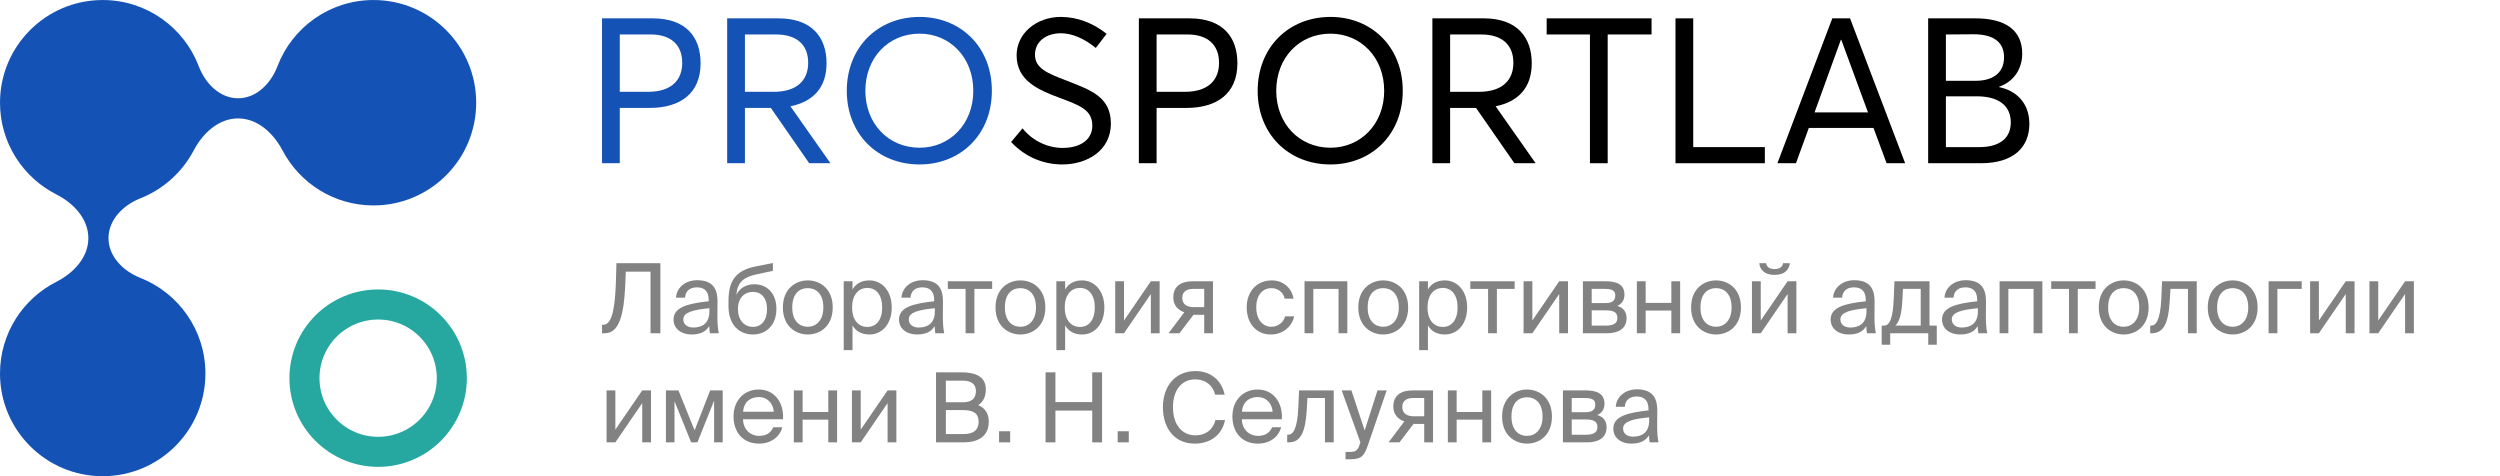
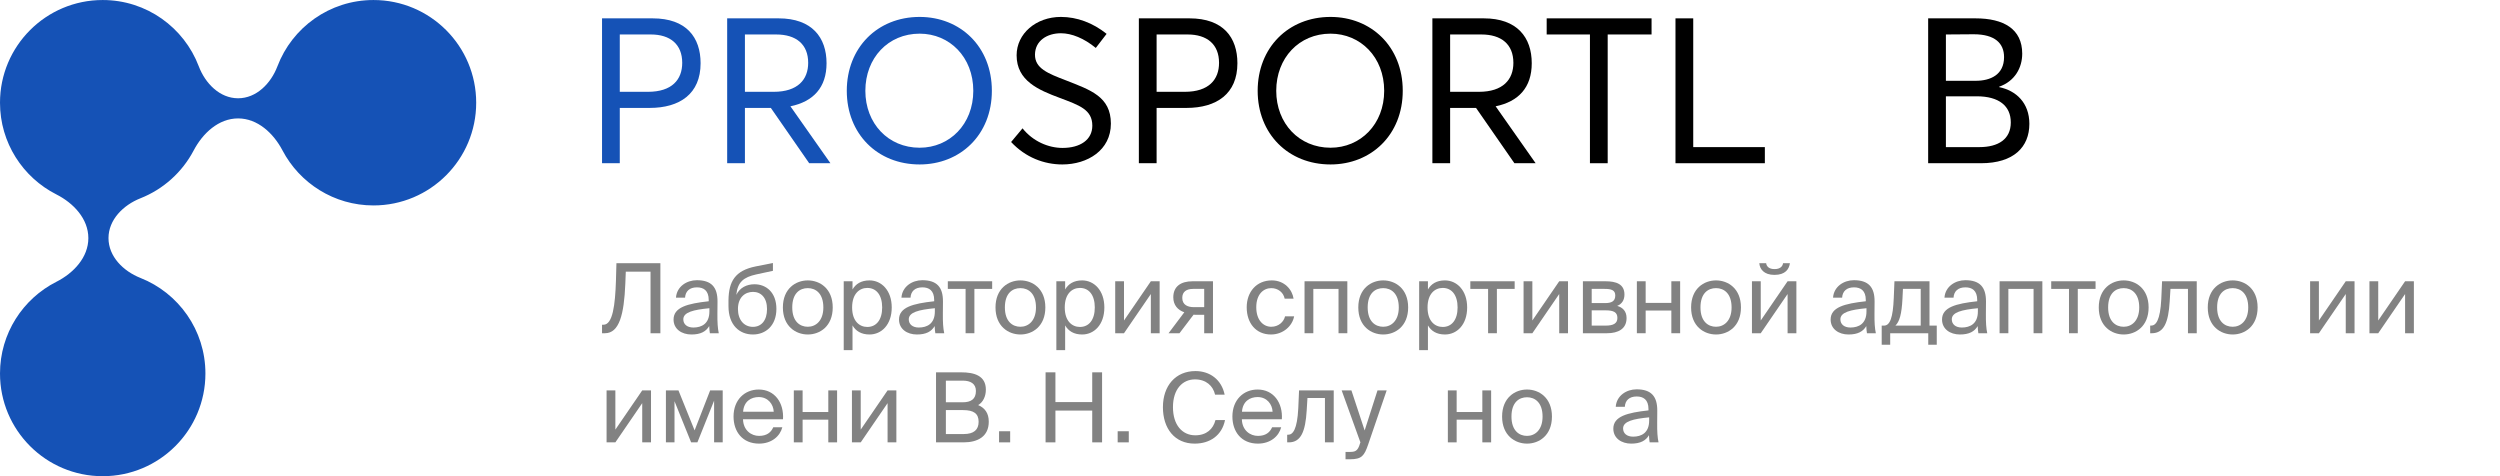
<svg xmlns="http://www.w3.org/2000/svg" width="252" height="48" viewBox="0 0 252 48" fill="none">
  <g clip-path="url(#clip0_3314_7436)">
    <path fill-rule="evenodd" clip-rule="evenodd" d="M10.936 24.002C10.936 22.145 12.429 20.67 14.156 19.987C16.47 19.073 18.375 17.349 19.523 15.165C20.437 13.426 22.036 11.936 24 11.936C25.964 11.936 27.564 13.426 28.477 15.165C30.209 18.46 33.666 20.708 37.647 20.708C43.365 20.708 48 16.073 48 10.355C48 4.637 43.365 0.002 37.647 0.002C33.223 0.002 29.446 2.778 27.965 6.683C27.309 8.41 25.847 9.906 24 9.906C22.153 9.906 20.691 8.41 20.036 6.683C18.554 2.778 14.778 0.002 10.353 0.002C4.635 0.002 0 4.637 0 10.355C0 14.392 2.311 17.89 5.682 19.597C7.418 20.476 8.906 22.056 8.906 24.002C8.906 25.947 7.418 27.527 5.682 28.406C2.311 30.113 0 33.611 0 37.648C0 43.366 4.635 48.001 10.353 48.001C16.071 48.001 20.706 43.366 20.706 37.648C20.706 33.273 17.992 29.532 14.156 28.016C12.429 27.333 10.936 25.858 10.936 24.002Z" fill="#1552B6" />
-     <path d="M38.117 30.692C42.218 30.692 45.543 34.017 45.543 38.119C45.543 42.22 42.218 45.544 38.117 45.544C34.016 45.544 30.691 42.22 30.69 38.119C30.69 34.017 34.016 30.692 38.117 30.692Z" stroke="#26A8A1" stroke-width="3.03" />
  </g>
  <path d="M60.685 16.453V1.85H65.786C69.2 1.85 70.62 3.783 70.62 6.375C70.62 9.46 68.522 10.879 65.477 10.879H62.474V16.453H60.685ZM62.474 9.255H65.313C67.74 9.255 68.768 8.02 68.768 6.334C68.768 4.462 67.555 3.475 65.601 3.475H62.474V9.255Z" fill="#1552B6" />
  <path d="M73.299 16.453V1.85H78.482C81.855 1.85 83.316 3.783 83.316 6.375C83.316 8.823 81.979 10.242 79.675 10.715L83.707 16.453H81.567L77.701 10.879H75.088V16.453H73.299ZM75.088 9.255H77.989C80.416 9.255 81.465 8.02 81.465 6.334C81.465 4.462 80.251 3.475 78.236 3.475H75.088V9.255Z" fill="#1552B6" />
  <path d="M92.699 16.577C88.441 16.577 85.356 13.492 85.356 9.152C85.356 4.812 88.441 1.706 92.699 1.706C96.792 1.706 99.98 4.688 99.98 9.152C99.98 13.594 96.792 16.577 92.699 16.577ZM92.699 14.89C95.722 14.89 98.108 12.525 98.108 9.152C98.108 5.758 95.722 3.393 92.699 3.393C89.531 3.393 87.228 5.84 87.228 9.152C87.228 12.443 89.531 14.89 92.699 14.89Z" fill="#1552B6" />
  <path d="M107.082 16.577C105.252 16.577 103.38 15.877 101.92 14.314L103.071 12.936C104.12 14.253 105.684 14.911 107.103 14.911C108.892 14.911 110.106 14.088 110.106 12.669C110.106 11.044 108.789 10.612 106.835 9.872C104.676 9.069 102.475 8.144 102.475 5.573C102.475 3.393 104.429 1.706 106.938 1.706C108.563 1.706 110.167 2.303 111.546 3.413L110.455 4.832C109.283 3.866 108.028 3.352 106.938 3.352C105.56 3.352 104.347 4.092 104.326 5.491C104.306 6.889 105.622 7.403 107.452 8.103C109.9 9.069 111.977 9.728 111.977 12.463C111.977 15.137 109.633 16.577 107.082 16.577Z" fill="black" />
  <path d="M114.797 16.453V1.85H119.898C123.312 1.85 124.731 3.783 124.731 6.375C124.731 9.46 122.633 10.879 119.589 10.879H116.586V16.453H114.797ZM116.586 9.255H119.425C121.852 9.255 122.88 8.02 122.88 6.334C122.88 4.462 121.667 3.475 119.713 3.475H116.586V9.255Z" fill="black" />
  <path d="M134.116 16.577C129.859 16.577 126.773 13.492 126.773 9.152C126.773 4.812 129.859 1.706 134.116 1.706C138.209 1.706 141.397 4.688 141.397 9.152C141.397 13.594 138.209 16.577 134.116 16.577ZM134.116 14.89C137.14 14.89 139.526 12.525 139.526 9.152C139.526 5.758 137.14 3.393 134.116 3.393C130.949 3.393 128.645 5.84 128.645 9.152C128.645 12.443 130.949 14.89 134.116 14.89Z" fill="black" />
  <path d="M144.384 16.453V1.85H149.567C152.94 1.85 154.4 3.783 154.4 6.375C154.4 8.823 153.063 10.242 150.76 10.715L154.791 16.453H152.652L148.785 10.879H146.173V16.453H144.384ZM146.173 9.255H149.073C151.5 9.255 152.549 8.02 152.549 6.334C152.549 4.462 151.336 3.475 149.32 3.475H146.173V9.255Z" fill="black" />
  <path d="M160.266 16.453V3.475H155.905V1.85H166.477V3.475H162.055V16.453H160.266Z" fill="black" />
  <path d="M168.889 16.453V1.85H170.678V14.829H177.897V16.453H168.889Z" fill="black" />
-   <path d="M179.162 16.453L184.695 1.85H186.485L192.038 16.453H190.166L188.85 12.895H182.33L181.034 16.453H179.162ZM182.906 11.332H188.295L185.6 4.01H185.559L182.906 11.332Z" fill="black" />
  <path d="M194.358 16.453V1.85H199.13C201.968 1.85 203.84 2.92 203.84 5.408C203.84 6.828 203.099 8.185 201.515 8.74V8.781C203.223 9.131 204.56 10.365 204.56 12.484C204.56 14.808 202.996 16.453 199.685 16.453H194.358ZM196.147 8.144H199.15C200.652 8.144 202.009 7.527 202.009 5.758C202.009 4.359 201.084 3.454 198.944 3.454L196.147 3.475V8.144ZM196.147 14.829H199.52C201.433 14.829 202.688 14.026 202.688 12.34C202.688 10.694 201.516 9.707 199.253 9.707H196.147V14.829Z" fill="black" />
  <path d="M66.566 33.59H65.573V27.387H63.08L63.032 28.614C62.905 31.681 62.428 33.59 60.977 33.59H60.685V32.733H60.831C61.766 32.733 62.009 30.727 62.087 28.312L62.136 26.531H66.566V33.59Z" fill="#828282" />
  <path d="M71.507 31.399V31.068C69.901 31.224 68.878 31.467 68.878 32.188C68.878 32.684 69.258 33.015 69.891 33.015C70.719 33.015 71.507 32.636 71.507 31.399ZM69.696 33.717C68.713 33.717 67.895 33.171 67.895 32.207C67.895 30.971 69.297 30.601 71.439 30.367V30.24C71.439 29.276 70.913 28.965 70.251 28.965C69.511 28.965 69.093 29.354 69.054 30.007H68.138C68.216 28.877 69.229 28.244 70.242 28.244C71.692 28.244 72.335 28.926 72.325 30.406L72.315 31.613C72.306 32.499 72.345 33.093 72.452 33.59H71.556C71.527 33.395 71.498 33.181 71.488 32.869C71.166 33.415 70.631 33.717 69.696 33.717Z" fill="#828282" />
  <path d="M76.05 28.653C77.238 28.653 78.261 29.481 78.261 31.136C78.261 32.821 77.18 33.717 75.895 33.717C74.541 33.717 73.431 32.772 73.431 30.864V30.26C73.46 28.371 74.084 27.271 76.187 26.852L77.91 26.511V27.3L76.235 27.66C74.96 27.942 74.347 28.42 74.22 29.724C74.57 28.994 75.272 28.653 76.05 28.653ZM75.895 32.947C76.751 32.947 77.316 32.295 77.316 31.156C77.316 30.007 76.713 29.422 75.904 29.422C75.106 29.422 74.385 29.968 74.385 31.146C74.385 32.256 75.009 32.947 75.895 32.947Z" fill="#828282" />
  <path d="M79.859 30.99C79.859 32.392 80.619 32.938 81.427 32.938C82.235 32.938 82.994 32.334 82.994 30.99C82.994 29.588 82.235 29.043 81.427 29.043C80.619 29.043 79.859 29.559 79.859 30.99ZM81.427 28.264C82.644 28.264 83.939 29.091 83.939 30.99C83.939 32.889 82.644 33.717 81.427 33.717C80.21 33.717 78.915 32.889 78.915 30.99C78.915 29.091 80.21 28.264 81.427 28.264Z" fill="#828282" />
  <path d="M85.047 28.352H85.933V29.179C86.255 28.624 86.8 28.264 87.647 28.264C88.855 28.264 89.887 29.276 89.887 30.99C89.887 32.733 88.855 33.717 87.647 33.717C86.8 33.717 86.255 33.356 85.933 32.801V35.294H85.047V28.352ZM85.894 30.99C85.894 32.373 86.635 32.957 87.423 32.957C88.329 32.957 88.923 32.246 88.923 30.99C88.923 29.734 88.329 29.023 87.423 29.023C86.635 29.023 85.894 29.608 85.894 30.99Z" fill="#828282" />
  <path d="M94.233 31.399V31.068C92.626 31.224 91.604 31.467 91.604 32.188C91.604 32.684 91.984 33.015 92.617 33.015C93.444 33.015 94.233 32.636 94.233 31.399ZM92.422 33.717C91.438 33.717 90.621 33.171 90.621 32.207C90.621 30.971 92.023 30.601 94.165 30.367V30.24C94.165 29.276 93.639 28.965 92.977 28.965C92.237 28.965 91.818 29.354 91.779 30.007H90.864C90.942 28.877 91.954 28.244 92.967 28.244C94.418 28.244 95.061 28.926 95.051 30.406L95.041 31.613C95.031 32.499 95.07 33.093 95.177 33.59H94.282C94.252 33.395 94.223 33.181 94.213 32.869C93.892 33.415 93.357 33.717 92.422 33.717Z" fill="#828282" />
  <path d="M100.01 29.121H98.218V33.59H97.332V29.121H95.54V28.352H100.01V29.121Z" fill="#828282" />
  <path d="M101.292 30.99C101.292 32.392 102.051 32.938 102.859 32.938C103.667 32.938 104.427 32.334 104.427 30.99C104.427 29.588 103.667 29.043 102.859 29.043C102.051 29.043 101.292 29.559 101.292 30.99ZM102.859 28.264C104.076 28.264 105.371 29.091 105.371 30.99C105.371 32.889 104.076 33.717 102.859 33.717C101.642 33.717 100.347 32.889 100.347 30.99C100.347 29.091 101.642 28.264 102.859 28.264Z" fill="#828282" />
  <path d="M106.48 28.352H107.366V29.179C107.687 28.624 108.232 28.264 109.08 28.264C110.287 28.264 111.319 29.276 111.319 30.99C111.319 32.733 110.287 33.717 109.08 33.717C108.232 33.717 107.687 33.356 107.366 32.801V35.294H106.48V28.352ZM107.327 30.99C107.327 32.373 108.067 32.957 108.856 32.957C109.761 32.957 110.355 32.246 110.355 30.99C110.355 29.734 109.761 29.023 108.856 29.023C108.067 29.023 107.327 29.608 107.327 30.99Z" fill="#828282" />
  <path d="M116.006 33.59V29.637L113.299 33.59H112.413V28.352H113.299V32.305L116.006 28.352H116.892V33.59H116.006Z" fill="#828282" />
  <path d="M122.269 28.352V33.59H121.383V31.73H120.458C120.41 31.73 120.361 31.73 120.312 31.72L118.891 33.59H117.79L119.378 31.477C118.715 31.253 118.268 30.747 118.268 29.968C118.268 28.887 119.008 28.352 120.215 28.352H122.269ZM121.383 29.121H120.264C119.611 29.121 119.173 29.393 119.173 30.026C119.173 30.737 119.728 30.961 120.342 30.961H121.383V29.121Z" fill="#828282" />
  <path d="M128.2 28.264C129.485 28.264 130.264 29.208 130.391 30.104H129.495C129.368 29.481 128.833 29.043 128.141 29.043C127.362 29.043 126.632 29.656 126.632 30.971C126.632 32.295 127.362 32.938 128.141 32.938C128.891 32.938 129.407 32.431 129.534 31.886H130.449C130.264 32.869 129.339 33.717 128.112 33.717C126.603 33.717 125.668 32.577 125.668 30.98C125.668 29.422 126.652 28.264 128.2 28.264Z" fill="#828282" />
  <path d="M135.811 28.352V33.59H134.924V29.121H132.383V33.59H131.497V28.352H135.811Z" fill="#828282" />
  <path d="M137.862 30.99C137.862 32.392 138.621 32.938 139.429 32.938C140.238 32.938 140.997 32.334 140.997 30.99C140.997 29.588 140.238 29.043 139.429 29.043C138.621 29.043 137.862 29.559 137.862 30.99ZM139.429 28.264C140.647 28.264 141.942 29.091 141.942 30.99C141.942 32.889 140.647 33.717 139.429 33.717C138.212 33.717 136.917 32.889 136.917 30.99C136.917 29.091 138.212 28.264 139.429 28.264Z" fill="#828282" />
  <path d="M143.05 28.352H143.936V29.179C144.257 28.624 144.803 28.264 145.65 28.264C146.857 28.264 147.889 29.276 147.889 30.99C147.889 32.733 146.857 33.717 145.65 33.717C144.803 33.717 144.257 33.356 143.936 32.801V35.294H143.05V28.352ZM143.897 30.99C143.897 32.373 144.637 32.957 145.426 32.957C146.331 32.957 146.925 32.246 146.925 30.99C146.925 29.734 146.331 29.023 145.426 29.023C144.637 29.023 143.897 29.608 143.897 30.99Z" fill="#828282" />
  <path d="M152.678 29.121H150.886V33.59H150V29.121H148.209V28.352H152.678V29.121Z" fill="#828282" />
  <path d="M157.169 33.59V29.637L154.462 33.59H153.576V28.352H154.462V32.305L157.169 28.352H158.055V33.59H157.169Z" fill="#828282" />
  <path d="M159.557 28.352H161.835C162.887 28.352 163.744 28.624 163.744 29.685C163.744 30.24 163.5 30.63 163.014 30.834C163.559 30.99 163.958 31.36 163.958 32.061C163.958 33.152 163.111 33.59 161.991 33.59H159.557V28.352ZM160.443 30.552H161.777C162.429 30.552 162.819 30.377 162.819 29.783C162.819 29.238 162.41 29.121 161.748 29.121H160.443V30.552ZM160.443 31.282V32.821H161.855C162.634 32.821 163.033 32.597 163.033 32.051C163.033 31.467 162.644 31.282 161.826 31.282H160.443Z" fill="#828282" />
  <path d="M169.358 33.59H168.472V31.302H165.882V33.59H164.996V28.352H165.882V30.532H168.472V28.352H169.358V33.59Z" fill="#828282" />
  <path d="M171.408 30.99C171.408 32.392 172.168 32.938 172.976 32.938C173.784 32.938 174.544 32.334 174.544 30.99C174.544 29.588 173.784 29.043 172.976 29.043C172.168 29.043 171.408 29.559 171.408 30.99ZM172.976 28.264C174.193 28.264 175.488 29.091 175.488 30.99C175.488 32.889 174.193 33.717 172.976 33.717C171.759 33.717 170.464 32.889 170.464 30.99C170.464 29.091 171.759 28.264 172.976 28.264Z" fill="#828282" />
  <path d="M179.732 26.531H180.423C180.345 27.115 179.975 27.709 178.865 27.709C177.794 27.709 177.385 27.115 177.337 26.531H178.028C178.067 26.842 178.3 27.125 178.875 27.125C179.449 27.125 179.693 26.842 179.732 26.531ZM180.189 33.59V29.637L177.483 33.59H176.597V28.352H177.483V32.305L180.189 28.352H181.075V33.59H180.189Z" fill="#828282" />
  <path d="M188.14 31.399V31.068C186.534 31.224 185.511 31.467 185.511 32.188C185.511 32.684 185.891 33.015 186.524 33.015C187.351 33.015 188.14 32.636 188.14 31.399ZM186.329 33.717C185.346 33.717 184.528 33.171 184.528 32.207C184.528 30.971 185.93 30.601 188.072 30.367V30.24C188.072 29.276 187.546 28.965 186.884 28.965C186.144 28.965 185.725 29.354 185.686 30.007H184.771C184.849 28.877 185.862 28.244 186.874 28.244C188.325 28.244 188.968 28.926 188.958 30.406L188.948 31.613C188.939 32.499 188.978 33.093 189.085 33.59H188.189C188.16 33.395 188.13 33.181 188.121 32.869C187.799 33.415 187.264 33.717 186.329 33.717Z" fill="#828282" />
  <path d="M195.225 32.821V34.749H194.368V33.59H190.531V34.749H189.675V32.821H189.908C190.502 32.821 190.814 32.042 190.892 30.036L190.96 28.352H194.494V32.821H195.225ZM193.608 32.821V29.121H191.817L191.768 30.124C191.69 31.672 191.466 32.431 191.057 32.821H193.608Z" fill="#828282" />
  <path d="M199.37 31.399V31.068C197.763 31.224 196.741 31.467 196.741 32.188C196.741 32.684 197.121 33.015 197.754 33.015C198.581 33.015 199.37 32.636 199.37 31.399ZM197.559 33.717C196.575 33.717 195.757 33.171 195.757 32.207C195.757 30.971 197.16 30.601 199.302 30.367V30.24C199.302 29.276 198.776 28.965 198.114 28.965C197.374 28.965 196.955 29.354 196.916 30.007H196.001C196.079 28.877 197.091 28.244 198.104 28.244C199.555 28.244 200.197 28.926 200.188 30.406L200.178 31.613C200.168 32.499 200.207 33.093 200.314 33.59H199.419C199.389 33.395 199.36 33.181 199.35 32.869C199.029 33.415 198.494 33.717 197.559 33.717Z" fill="#828282" />
  <path d="M205.87 28.352V33.59H204.984V29.121H202.443V33.59H201.557V28.352H205.87Z" fill="#828282" />
  <path d="M211.232 29.121H209.44V33.59H208.554V29.121H206.763V28.352H211.232V29.121Z" fill="#828282" />
  <path d="M221.432 28.352V33.59H220.546V29.121H218.783L218.705 30.387C218.579 32.499 218.121 33.59 216.904 33.59H216.738V32.821H216.836C217.303 32.821 217.751 32.314 217.858 30.143L217.936 28.352H221.432Z" fill="#828282" />
  <path d="M223.487 30.99C223.487 32.392 224.247 32.938 225.055 32.938C225.863 32.938 226.622 32.334 226.622 30.99C226.622 29.588 225.863 29.043 225.055 29.043C224.247 29.043 223.487 29.559 223.487 30.99ZM225.055 28.264C226.272 28.264 227.567 29.091 227.567 30.99C227.567 32.889 226.272 33.717 225.055 33.717C223.838 33.717 222.543 32.889 222.543 30.99C222.543 29.091 223.838 28.264 225.055 28.264Z" fill="#828282" />
-   <path d="M232.015 29.121H229.561V33.59H228.675V28.352H232.015V29.121Z" fill="#828282" />
  <path d="M236.452 33.59V29.637L233.745 33.59H232.859V28.352H233.745V32.305L236.452 28.352H237.338V33.59H236.452Z" fill="#828282" />
  <path d="M242.433 33.59V29.637L239.726 33.59H238.84V28.352H239.726V32.305L242.433 28.352H243.319V33.59H242.433Z" fill="#828282" />
  <path d="M64.736 44.59V40.637L62.029 44.59H61.143V39.352H62.029V43.305L64.736 39.352H65.622V44.59H64.736Z" fill="#828282" />
  <path d="M72.849 39.352V44.59H71.982V40.384L70.298 44.59H69.665L67.99 40.442V44.59H67.124V39.352H68.389L70.016 43.383L71.583 39.352H72.849Z" fill="#828282" />
  <path d="M78.927 42.263H74.895C74.925 43.392 75.743 43.938 76.512 43.938C77.291 43.938 77.719 43.587 77.943 43.071H78.858C78.625 43.967 77.787 44.717 76.512 44.717C74.856 44.717 73.941 43.529 73.941 41.98C73.941 40.315 75.051 39.264 76.483 39.264C78.089 39.264 79.034 40.598 78.927 42.263ZM76.483 40.023C75.704 40.023 74.983 40.452 74.905 41.503H77.992C77.963 40.763 77.427 40.023 76.483 40.023Z" fill="#828282" />
  <path d="M84.379 44.59H83.493V42.302H80.903V44.59H80.017V39.352H80.903V41.532H83.493V39.352H84.379V44.59Z" fill="#828282" />
  <path d="M89.468 44.59V40.637L86.761 44.59H85.875V39.352H86.761V43.305L89.468 39.352H90.354V44.59H89.468Z" fill="#828282" />
  <path d="M94.351 44.59V37.531H96.892C98.207 37.531 99.375 37.871 99.375 39.274C99.375 39.945 99.093 40.549 98.596 40.831C99.268 41.114 99.668 41.64 99.668 42.506C99.668 44.006 98.548 44.59 97.136 44.59H94.351ZM95.344 41.338V43.752H97.146C98.158 43.752 98.645 43.324 98.645 42.516C98.645 41.688 98.148 41.338 97.087 41.338H95.344ZM95.344 38.368V40.549H97.048C97.866 40.549 98.373 40.237 98.373 39.41C98.373 38.68 97.837 38.368 97.048 38.368H95.344Z" fill="#828282" />
  <path d="M101.825 44.59H100.705V43.47H101.825V44.59Z" fill="#828282" />
  <path d="M110.097 37.531H111.09V44.59H110.097V41.386H106.387V44.59H105.394V37.531H106.387V40.53H110.097V37.531Z" fill="#828282" />
  <path d="M113.781 44.59H112.661V43.47H113.781V44.59Z" fill="#828282" />
  <path d="M122.519 42.341H123.483C123.171 43.899 121.954 44.717 120.425 44.717C118.4 44.717 117.222 43.188 117.222 41.046C117.222 38.865 118.517 37.404 120.503 37.404C121.964 37.404 123.132 38.271 123.444 39.78H122.48C122.275 38.894 121.574 38.242 120.455 38.242C119.208 38.242 118.235 39.215 118.235 41.046C118.235 42.837 119.169 43.879 120.484 43.879C121.613 43.879 122.295 43.246 122.519 42.341Z" fill="#828282" />
  <path d="M129.211 42.263H125.18C125.21 43.392 126.027 43.938 126.797 43.938C127.576 43.938 128.004 43.587 128.228 43.071H129.143C128.91 43.967 128.072 44.717 126.797 44.717C125.141 44.717 124.226 43.529 124.226 41.98C124.226 40.315 125.336 39.264 126.767 39.264C128.374 39.264 129.318 40.598 129.211 42.263ZM126.767 40.023C125.988 40.023 125.268 40.452 125.19 41.503H128.277C128.247 40.763 127.712 40.023 126.767 40.023Z" fill="#828282" />
  <path d="M134.44 39.352V44.59H133.554V40.121H131.792L131.714 41.386C131.587 43.499 131.13 44.59 129.913 44.59H129.747V43.821H129.845C130.312 43.821 130.76 43.314 130.867 41.143L130.945 39.352H134.44Z" fill="#828282" />
  <path d="M135.629 46.294V45.554H135.989C136.574 45.554 136.856 45.515 137.09 44.697L137.129 44.59L135.24 39.352H136.223L137.557 43.392L138.852 39.352H139.777L137.908 44.814C137.518 45.943 137.265 46.294 136.087 46.294H135.629Z" fill="#828282" />
-   <path d="M144.447 39.352V44.59H143.561V42.73H142.636C142.587 42.73 142.538 42.73 142.49 42.72L141.068 44.59H139.968L141.555 42.477C140.893 42.253 140.445 41.747 140.445 40.968C140.445 39.887 141.185 39.352 142.392 39.352H144.447ZM143.561 40.121H142.441C141.789 40.121 141.35 40.393 141.35 41.026C141.35 41.737 141.905 41.961 142.519 41.961H143.561V40.121Z" fill="#828282" />
  <path d="M150.306 44.59H149.42V42.302H146.83V44.59H145.944V39.352H146.83V41.532H149.42V39.352H150.306V44.59Z" fill="#828282" />
  <path d="M152.356 41.99C152.356 43.392 153.116 43.938 153.924 43.938C154.732 43.938 155.491 43.334 155.491 41.99C155.491 40.588 154.732 40.043 153.924 40.043C153.116 40.043 152.356 40.559 152.356 41.99ZM153.924 39.264C155.141 39.264 156.436 40.092 156.436 41.99C156.436 43.889 155.141 44.717 153.924 44.717C152.707 44.717 151.412 43.889 151.412 41.99C151.412 40.092 152.707 39.264 153.924 39.264Z" fill="#828282" />
-   <path d="M157.544 39.352H159.823C160.874 39.352 161.731 39.624 161.731 40.685C161.731 41.24 161.488 41.63 161.001 41.834C161.546 41.99 161.945 42.36 161.945 43.061C161.945 44.152 161.098 44.59 159.979 44.59H157.544V39.352ZM158.43 41.552H159.764C160.417 41.552 160.806 41.377 160.806 40.783C160.806 40.237 160.397 40.121 159.735 40.121H158.43V41.552ZM158.43 42.282V43.821H159.842C160.621 43.821 161.02 43.597 161.02 43.051C161.02 42.467 160.631 42.282 159.813 42.282H158.43Z" fill="#828282" />
  <path d="M166.235 42.399V42.068C164.629 42.224 163.607 42.467 163.607 43.188C163.607 43.684 163.986 44.015 164.619 44.015C165.447 44.015 166.235 43.636 166.235 42.399ZM164.424 44.717C163.441 44.717 162.623 44.171 162.623 43.207C162.623 41.971 164.025 41.601 166.167 41.367V41.24C166.167 40.276 165.642 39.965 164.979 39.965C164.239 39.965 163.821 40.354 163.782 41.007H162.867C162.944 39.877 163.957 39.244 164.97 39.244C166.42 39.244 167.063 39.926 167.053 41.406L167.044 42.613C167.034 43.499 167.073 44.093 167.18 44.59H166.284C166.255 44.395 166.226 44.181 166.216 43.869C165.895 44.415 165.359 44.717 164.424 44.717Z" fill="#828282" />
  <path d="M212.5 30.99C212.5 32.392 213.259 32.938 214.068 32.938C214.876 32.938 215.635 32.334 215.635 30.99C215.635 29.588 214.876 29.043 214.068 29.043C213.259 29.043 212.5 29.559 212.5 30.99ZM214.068 28.264C215.285 28.264 216.58 29.091 216.58 30.99C216.58 32.889 215.285 33.717 214.068 33.717C212.851 33.717 211.556 32.889 211.556 30.99C211.556 29.091 212.851 28.264 214.068 28.264Z" fill="#828282" />
  <defs>
    <clipPath id="clip0_3314_7436">
      <rect width="48" height="48" fill="white" />
    </clipPath>
  </defs>
</svg>